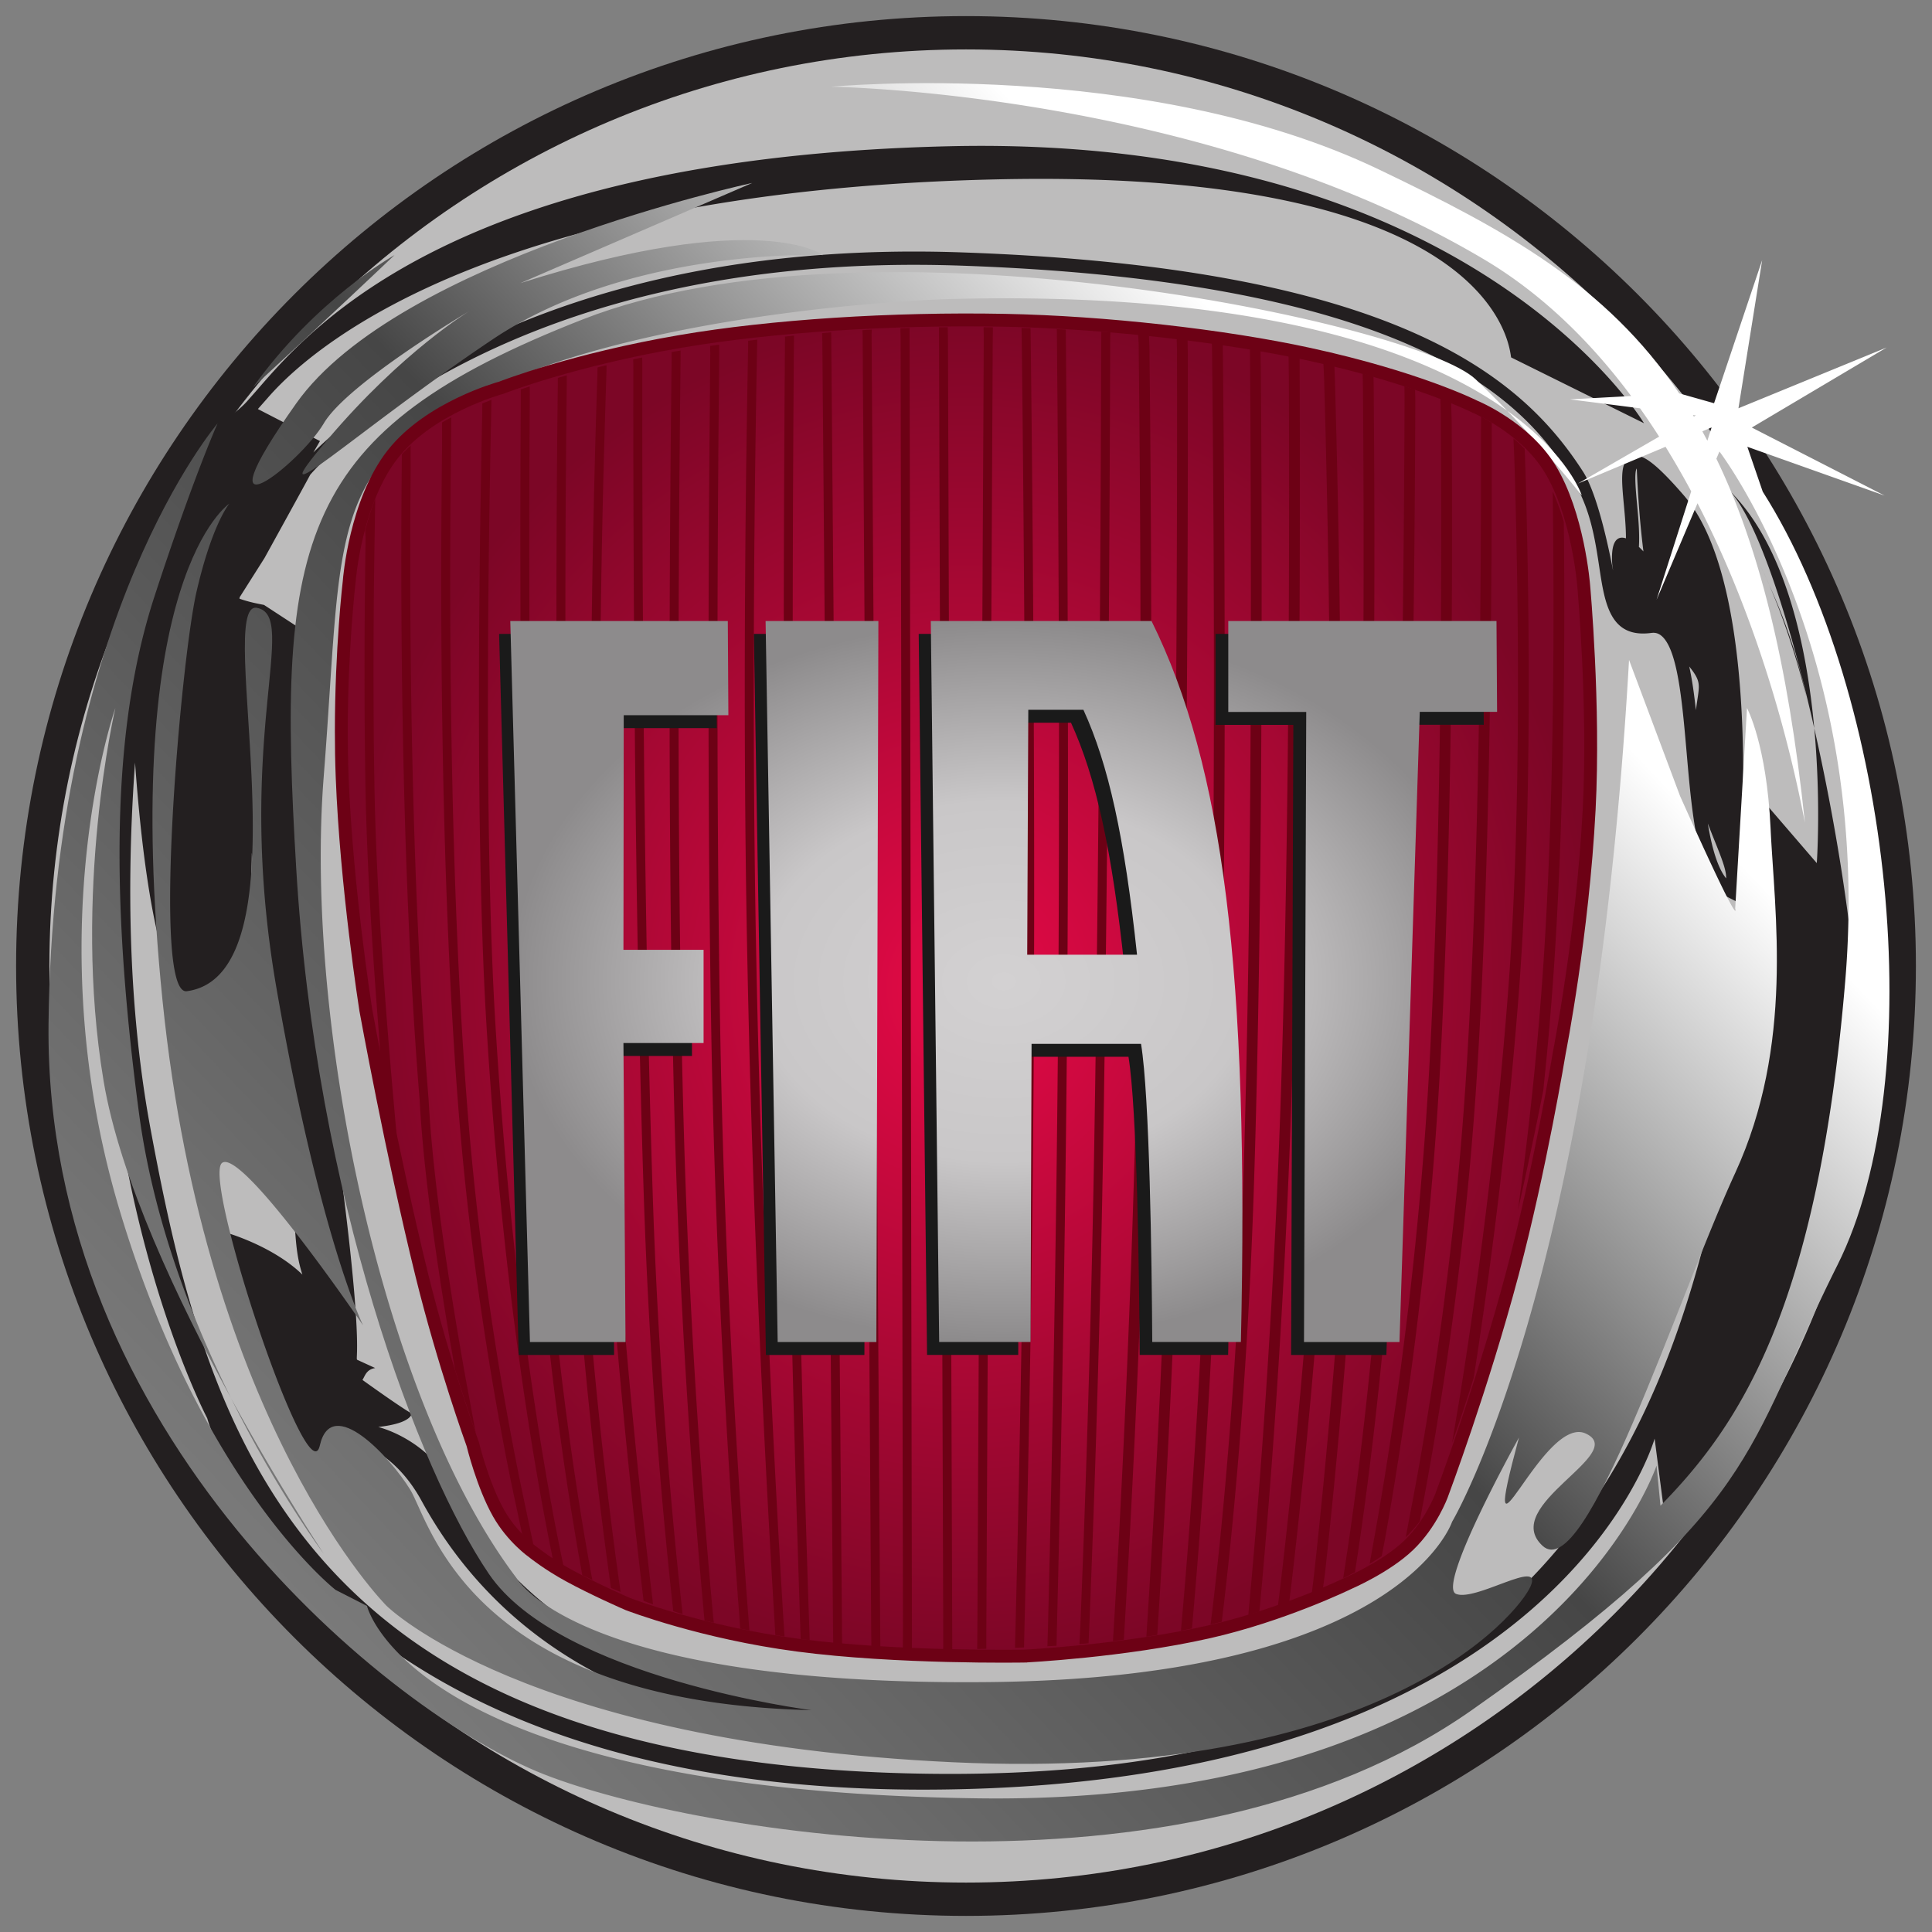
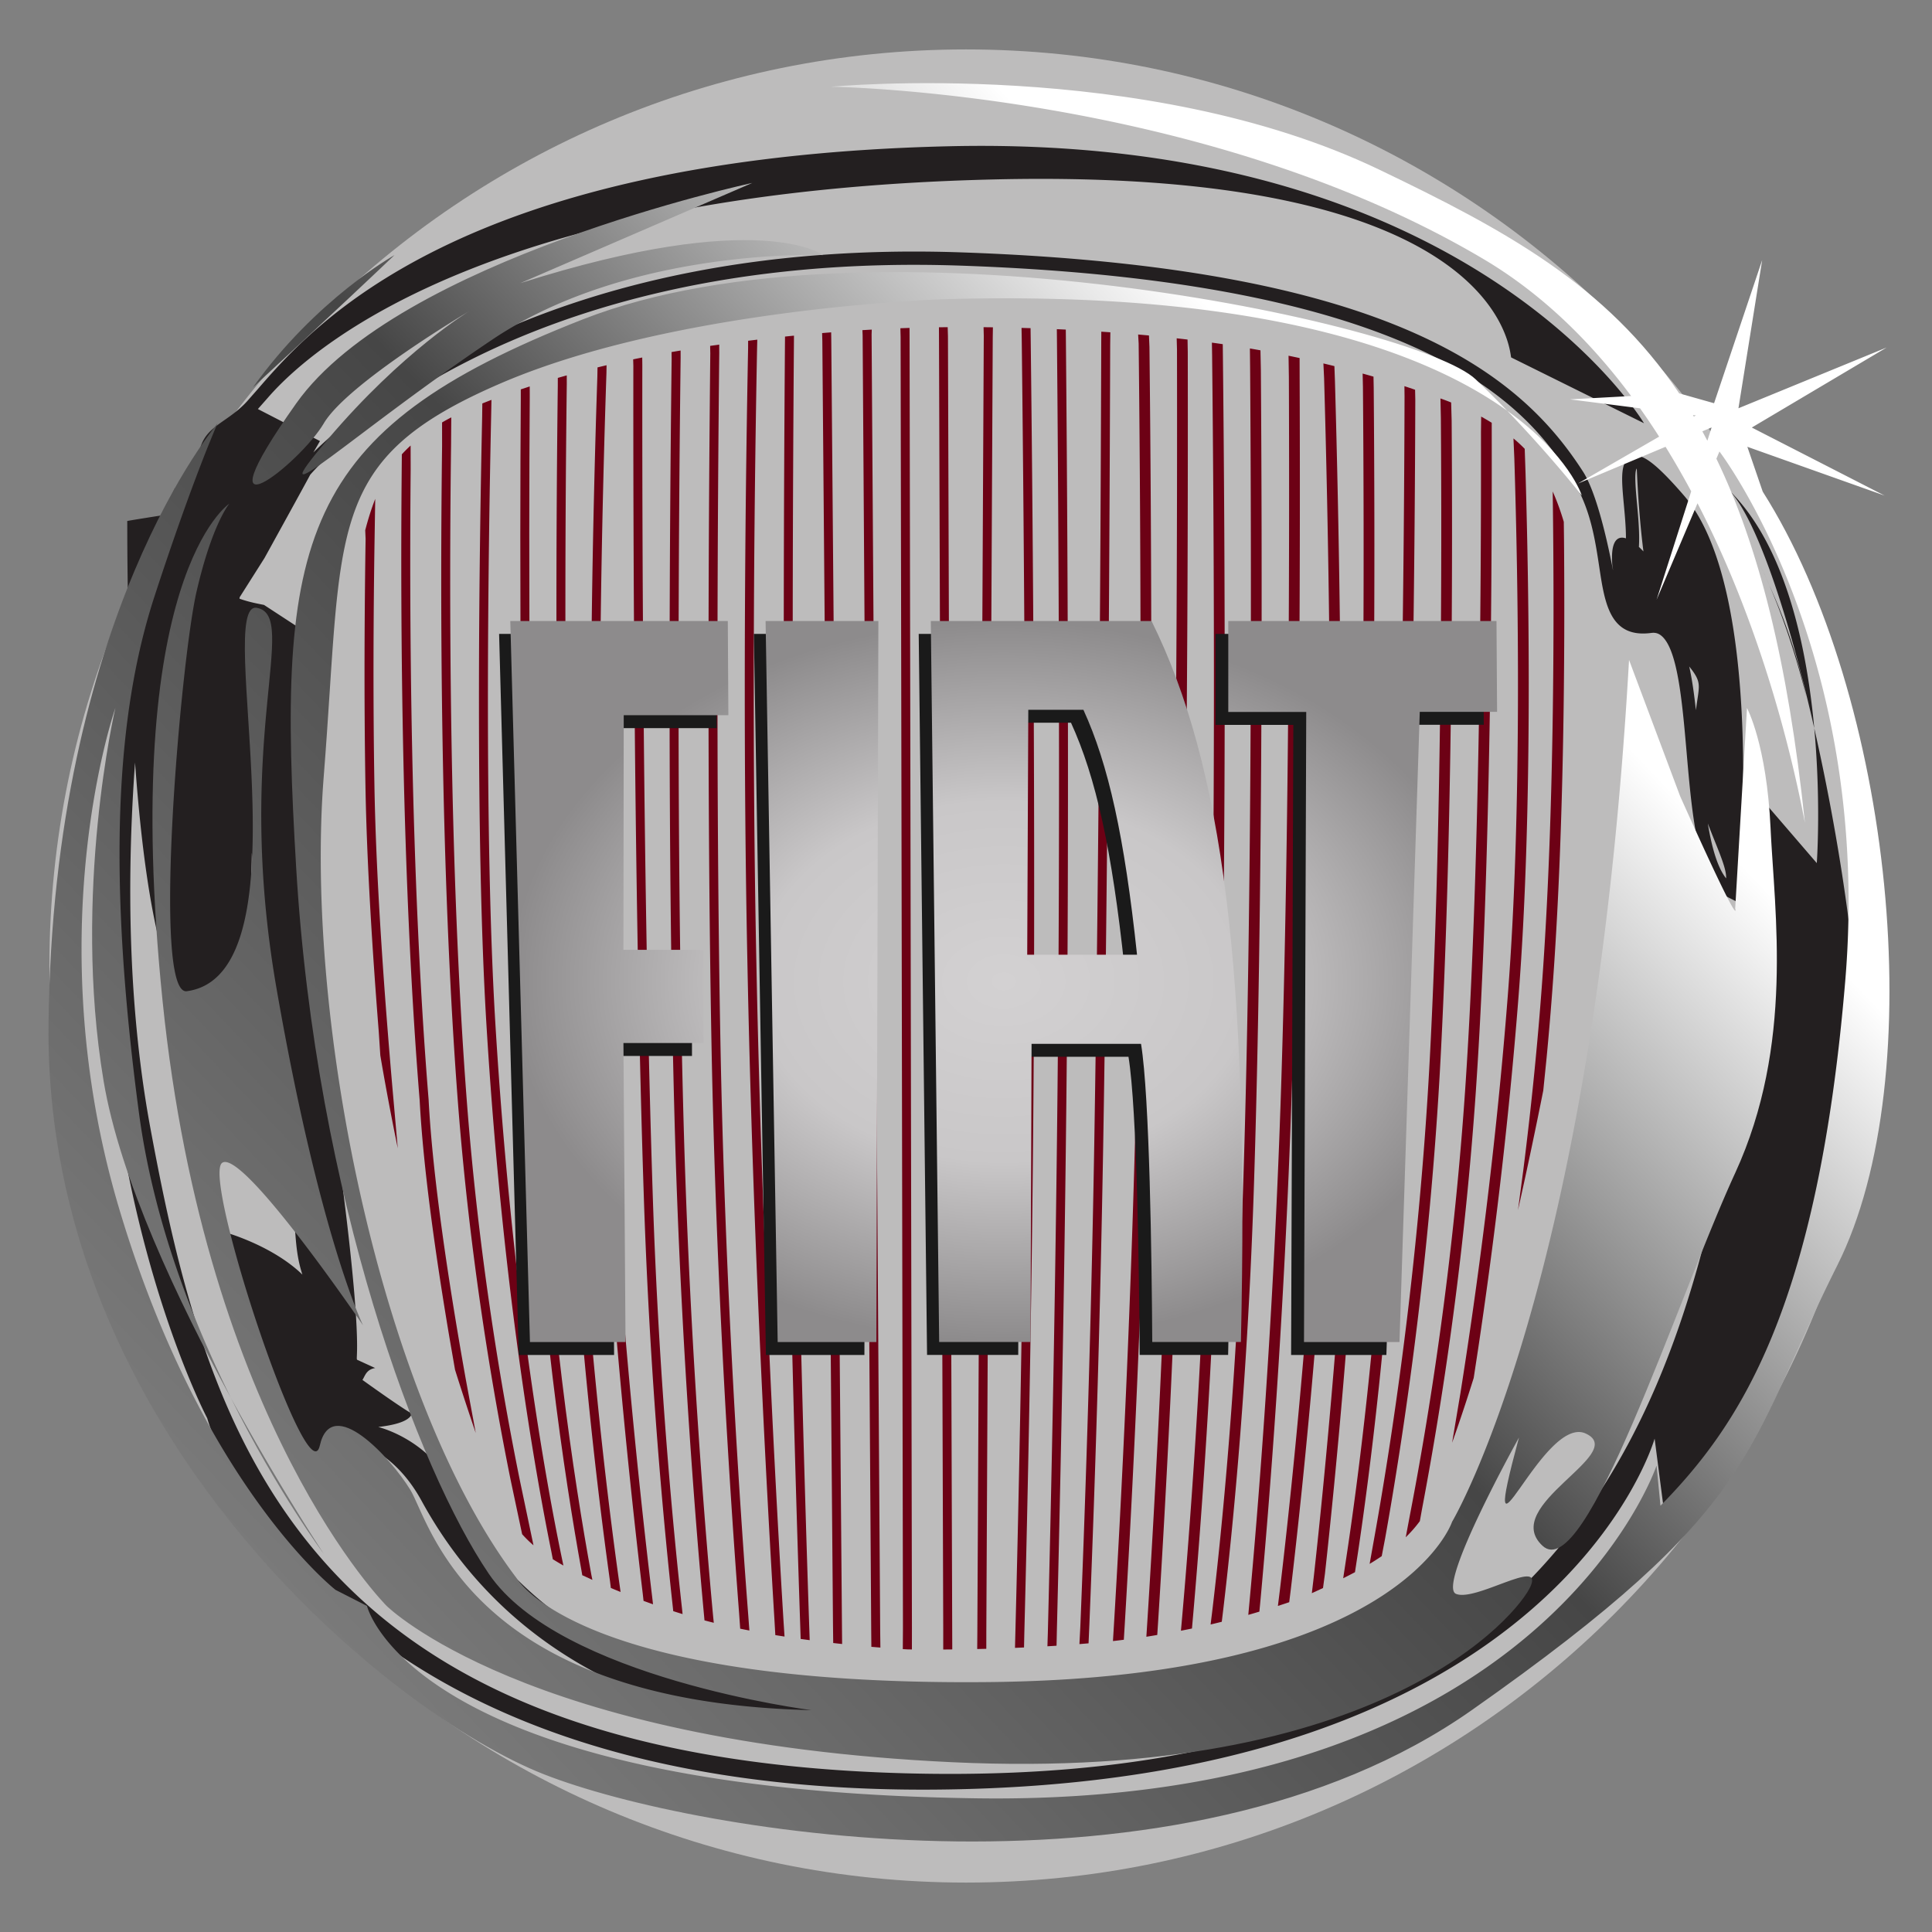
<svg xmlns="http://www.w3.org/2000/svg" xmlns:xlink="http://www.w3.org/1999/xlink" width="300" height="300" xml:space="preserve">
  <rect width="100%" height="100%" fill="#808080" stroke="none" />
  <defs>
    <radialGradient cx="0" cy="0" r="1" fx="0" fy="0" id="c" gradientUnits="userSpaceOnUse" gradientTransform="matrix(-51 -42 -42 51 201.892 161.326)" spreadMethod="pad">
      <stop style="stop-color:#505050;stop-opacity:1" offset="0" />
      <stop style="stop-color:#505050;stop-opacity:1" offset=".5" />
      <stop style="stop-color:#fff;stop-opacity:1" offset=".7" />
      <stop style="stop-color:#fff;stop-opacity:1" offset="1" />
    </radialGradient>
    <radialGradient cx="0" cy="0" r="1" fx="0" fy="0" id="b" gradientUnits="userSpaceOnUse" gradientTransform="matrix(-51 -42 -42 51 201.892 161.326)" spreadMethod="pad">
      <stop style="stop-color:#505050;stop-opacity:1" offset="0" />
      <stop style="stop-color:#505050;stop-opacity:1" offset=".5" />
      <stop style="stop-color:#fff;stop-opacity:1" offset=".75" />
      <stop style="stop-color:#fff;stop-opacity:1" offset="1" />
    </radialGradient>
    <radialGradient cx="0" cy="0" r="1" fx="0" fy="0" id="d" gradientUnits="userSpaceOnUse" gradientTransform="scale(-33.255 33.255) rotate(-49.698 2.18 9.275)" spreadMethod="pad">
      <stop style="stop-color:#ff1f28;stop-opacity:1" offset="0" />
      <stop style="stop-color:#a71d22;stop-opacity:1" offset="1" />
    </radialGradient>
    <radialGradient id="f" cx="100.788" cy="104.523" r="83.875" gradientUnits="userSpaceOnUse">
      <stop offset=".006" style="stop-color:#c4513d" />
      <stop offset="1" style="stop-color:#991f22" />
    </radialGradient>
    <radialGradient id="g" cx="100.788" cy="104.523" r="83.875" gradientUnits="userSpaceOnUse">
      <stop offset=".006" style="stop-color:#c4513d" />
      <stop offset="1" style="stop-color:#991f22" />
    </radialGradient>
    <radialGradient xlink:href="#i" id="n" gradientUnits="userSpaceOnUse" gradientTransform="matrix(1 0 0 1.069 0 -10.568)" cx="150" cy="153.429" fx="150" fy="153.429" r="98" />
    <radialGradient xlink:href="#h" id="q" gradientUnits="userSpaceOnUse" gradientTransform="matrix(1 0 0 .615 0 13.018)" cx="55" cy="33.846" fx="55" fy="33.846" r="55" />
    <radialGradient xlink:href="#h" id="r" gradientUnits="userSpaceOnUse" gradientTransform="matrix(1 0 0 .615 0 13.018)" cx="55" cy="33.846" fx="55" fy="33.846" r="55" />
    <radialGradient xlink:href="#h" id="s" gradientUnits="userSpaceOnUse" gradientTransform="matrix(1 0 0 .615 0 13.018)" cx="55" cy="33.846" fx="55" fy="33.846" r="55" />
    <radialGradient xlink:href="#h" id="t" gradientUnits="userSpaceOnUse" gradientTransform="matrix(1 0 0 .615 0 13.018)" cx="55" cy="33.846" fx="55" fy="33.846" r="55" />
    <radialGradient xlink:href="#h" id="p" gradientUnits="userSpaceOnUse" gradientTransform="matrix(1 0 0 .615 0 13.018)" cx="55" cy="33.846" fx="55" fy="33.846" r="55" />
    <radialGradient xlink:href="#h" id="o" gradientUnits="userSpaceOnUse" gradientTransform="matrix(1 0 0 .615 0 13.018)" cx="55" cy="33.846" fx="55" fy="33.846" r="55" />
    <linearGradient id="i">
      <stop style="stop-color:#e60a47;stop-opacity:1" offset="0" />
      <stop offset="1" style="stop-color:#7c0626;stop-opacity:1" />
    </linearGradient>
    <linearGradient id="e">
      <stop style="stop-color:#8c8c8c;stop-opacity:1" offset="0" />
      <stop offset=".5" style="stop-color:#464646;stop-opacity:1" />
      <stop style="stop-color:#fff;stop-opacity:1" offset=".75" />
      <stop style="stop-color:#fff;stop-opacity:1" offset="1" />
    </linearGradient>
    <linearGradient id="a">
      <stop style="stop-color:#d3d1d2;stop-opacity:1" offset="0" />
      <stop style="stop-color:#c9c7c8;stop-opacity:1" offset=".5" />
      <stop style="stop-color:#8d8b8c;stop-opacity:1" offset="1" />
    </linearGradient>
    <linearGradient xlink:href="#e" id="m" gradientUnits="userSpaceOnUse" x1="547.982" y1="353.558" x2="1114.97" y2="895.556" />
    <linearGradient xlink:href="#e" id="k" gradientUnits="userSpaceOnUse" x1="547.982" y1="353.558" x2="1114.97" y2="895.556" />
    <linearGradient xlink:href="#e" id="j" gradientUnits="userSpaceOnUse" x1="547.982" y1="353.558" x2="1114.97" y2="895.556" />
    <linearGradient id="h">
      <stop style="stop-color:#d3d1d2;stop-opacity:1" offset="0" />
      <stop style="stop-color:#c9c7c8;stop-opacity:1" offset=".5" />
      <stop style="stop-color:#8d8b8c;stop-opacity:1" offset="1" />
    </linearGradient>
    <clipPath id="l">
      <path d="M1094.29 667.164c.1-1.012.22-1.965.33-2.984 3.27-32.551 4.77-23.84-.33 2.984zM607.449 803.75s25.906 23.891 44.403 41.492c0 0-24.668-13.828-44.403-41.492zm-6.894-317.059c14.668-29.589 29.101-48.843 29.101-48.843s-13.754 20.746-29.101 48.843zm480.495 284.368-4.82 14.046 43.05-15.304-41.65 21.347 42.3 25.102-46.49-19.059 7.44 46.485-15.09-44.903-10.94 3.09c-22.94 34.106-54.46 51.176-94.12 70.2-73.718 35.371-171.976 25.992-171.976 25.992s116-1.477 204.73-54.071c18.326-10.863 33.606-25.925 46.286-42.949l-19.15-1.055 21.95-2.8c2.07-2.918 4.07-5.883 5.99-8.891l-25.48-14.719 27.49 11.539a264.55 264.55 0 0 0 8.05-13.976l-10.87-34.028 12.85 30.286c19.04-36.828 29.07-75.95 33.69-100.227-5.33 50.816-14.63 87.039-27.77 114.211l.96 2.254s48.1-62.867 39.47-165.977c-8.63-103.109-33.3-139.574-57.97-164.722l-1.23 12.578s-35.76-106.887-213.363-104.367c-177.602 2.519-191.168 60.351-191.168 60.351l-9.867 5.039s-41.93 32.684-67.832 119.449c-25.903 86.762-1.235 157.176-1.235 157.176s-13.566-57.84-3.699-116.937c5.113-30.625 23.461-69.324 39.969-99.528-12.117 24.43-24.403 55.907-28.867 89.469-9.872 74.188-7.403 124.485 4.929 162.203 12.332 37.719 19.735 54.071 19.735 54.071s-51.797-60.36-53.032-188.614c-1.234-128.257 107.297-216.273 155.395-235.136 48.101-18.86 199.801-44.004 291.066 20.117 91.269 64.129 85.099 80.472 114.699 139.578 29.61 59.098 17.27 178.551-23.43 242.68zm-21.6 23.519c-.1.164-.19.328-.29.485l.92-.118-.63-.367zm4.24-7.57c-.52.984-1.04 1.988-1.57 2.949l2.9 1.219-1.33-4.168zm-434.034 5.426c7.395 12.574 45.629 35.207 45.629 35.207s-20.969-12.578-44.398-40.239c-23.438-27.66 8.633 2.516 51.801 31.438 43.164 28.918 103.597 26.402 103.597 26.402s-19.73 15.09-94.965-8.804l72.766 31.437S653.09 843.984 621.02 798.719c-32.071-45.266 1.23-18.86 8.636-6.285zm371.254 3.976c13.61-14.133 23.41-26.609 23.41-26.609s-4.01 12.711-23.41 26.609zM579.086 611.363c13.566-133.285 70.301-189.871 70.301-189.871s43.164-42.75 177.597-49.035c134.43-6.285 177.606 46.523 181.306 55.324 3.7 8.801-17.274-5.027-23.438-2.511-6.168 2.511 19.738 49.039 19.738 49.039-13.57-50.297 7.4 7.543 20.96 1.254 13.57-6.282-27.132-22.633-13.56-35.208 13.56-12.574 41.92 76.704 60.43 116.942 18.5 40.234 12.33 81.73 11.1 108.137-1.23 26.406-7.4 37.722-7.4 37.722l-3.7-62.875s2.47-8.797-17.27 35.215l-16.03 42.75c-11.1-196.16-55.507-270.351-55.507-270.351s-16.031-49.032-145.531-50.293c-129.496-1.25-148 32.699-148 32.699-41.93 55.324-66.598 173.519-60.426 251.476 6.164 77.961 0 99.34 55.496 123.231 55.5 23.887 139.364 26.406 139.364 26.406 100.734 2.832 151.375-17.074 176.394-35.004a315.563 315.563 0 0 1-9.894 9.852c-18.5 17.601-189.934 54.07-279.965 18.863-90.031-35.207-96.199-69.156-90.031-172.266 6.168-103.109 38.234-188.609 60.433-221.304 22.199-32.692 101.133-42.754 101.133-42.754-107.301 2.519-119.633 59.094-125.801 69.164-6.168 10.058-24.668 30.18-28.367 13.828-3.699-16.344-36.859 83.609-30.691 88.641 6.164 5.031 44.257-50.922 44.257-50.922s-13.566 27.668-27.132 105.625c-13.567 77.957 7.398 116.937-6.168 119.453-13.567 2.515 16.871-115.035-21.985-120.262-11.07-1.492-1.883 103.965 3.055 125.34 4.93 21.379 10.301 27.617 10.301 27.617s-34.535-22.637-20.969-155.922" />
    </clipPath>
  </defs>
-   <path style="fill:#231f20;fill-opacity:1;fill-rule:nonzero;stroke:none" d="M297.5 149.998c0 81.465-66.04 147.502-147.5 147.502-81.462 0-147.5-66.037-147.5-147.502C2.5 68.539 68.538 2.5 150 2.5c81.46 0 147.5 66.04 147.5 147.498" />
  <path style="fill:#bdbcbc;fill-opacity:1;fill-rule:nonzero;stroke:none" d="M292.324 149.998c0 78.608-63.72 142.327-142.325 142.327-78.604 0-142.326-63.719-142.326-142.327 0-78.602 63.722-142.323 142.326-142.323 78.605 0 142.325 63.721 142.325 142.323" />
  <path style="fill:#231f20;fill-opacity:1;fill-rule:nonzero;stroke:none" d="M35.532 78.315c0 .117-15.791 2.518-15.776 2.594.077.392-.818 81.232 13.603 77.163 9.495-4.467 4.386-57.141 4.386-50.057 0 9.876.959 26.073 4.747 51.51 4.27 28.656 2.47 32.226 4.462 38.396-4.632-4.498-11.838-6.522-11.838-6.522l10.218 34.537 7.525-.077s.108-2.32.207-2.43c.203-.002 7.432.536 12.4 9.627 28.744 52.607 104.42 32.378 84.61 33.518l31.184-3.754C89.932 278.445 72.8 236.336 68.207 227.93c-2.877-4.216-11.148-8.634-16.347-6.119 0 0 12.692.507 12.128-2.859 3.966 3.853-9.863-6.234-9.863-6.234l.696 2.187c2.145.217 1.179-2.098 3.439-2.477l-2.805-1.283c-.359-.441 1.559-2.73-5.288-48.68-3.762-25.246-3.004-44.901-3.004-54.682 0-9.476-.619-10.147-.601-10.216l-5.565-3.634-1.068-.217c-1.534-.311-3.054-.802-3.713-1.168.342-.508.54-1.186.54-2.306 0-1.082-.117-2.493-.267-4.316-.2-2.437-.1-11.17-.437-8.254-17.734 153.9 6.814-17.225 3.798-13.937l1.725-1.954c8.352-9.642 37.533-32.16 112.824-33.92 79.622-1.866 79.983 27.216 80.255 27.641l20.625 10.217c-.272-.437-27.061-44.9-107.92-43.008C71.163 24.495 48.545 50.597 40.03 60.424l-1.684 1.912c-3.5 3.818-7.517 3.852-7.517 9.477 0 3.004-3.368 7.005-3.163 9.49 9.83 17.268 6.437 8.732 7.866-2.989zm217.733-7.404c-1.737.746-1.475 3.564-1.113 7.461.267 2.906.574 6.2 0 8.498l1.989.5c.658-2.638.331-6.118.05-9.19-.179-1.951-.456-4.905-.04-5.429.05.068.623 21.994 5.141 27.22 7.186 8.319 3.603 3.532 3.603 18.028 0 7.145 5.344 15.472 5.131 18.389-2.662-3.371-3.419-12.043-4.097-19.821-.792-9.056-1.47-16.875-4.691-19.473 3.97-3.482-9.825-21.72-8.883-9.37.649 4.32-1.465-9.7-4.533-14.472-9.397-14.625-28.864-31.713-96.514-34.062-62.014-2.153-92.749 23.3-100.65 31.066l1.027-1.77-10.077-5.195-2.851 30.17 4.313-6.807s6.962-12.625 7.09-12.92C49.246 72.451 78.632 38.8 149.236 41.25c75.26 2.612 89 23.99 94.87 33.12 2.825 4.402 3.567 9.321 4.225 13.66.861 5.716 1.683 11.114 8.101 10.251.589-.077 1.074.055 1.524.42 2.544 2.049 3.247 10.18 3.934 18.043.901 10.403 1.762 20.227 6.542 22.635l1.331.671.144-1.494c.178-1.91 4.3-46.878-8.432-61.62-5.013-5.806-6.859-6.608-8.21-6.026zm27.222 37.274a84.6 84.6 0 0 0-5.77-17.362c1.445 3.333 3.756 9.274 5.77 17.362zm-5.77-17.362a62.946 62.946 0 0 0-.9-2.008c.33.672.598 1.337.9 2.008zm-6.413-14.888c16.825 16.223 13.806 58.087 13.806 58.087l-8.185-9.509v40.563l-5.666 11.406c-10.075 53.873-33.996 101.408-127.803 98.872-93.804-2.535-108.282-52.603-117.097-100.138-8.814-47.533 3.777-99.503 3.777-99.503-27.702 82.39 5.038 144.502 5.038 144.502s15.736 58.307 112.691 57.675c96.95-.632 112.062-54.505 112.062-54.505l1.762 13.597s22.52-20.6 29.443-63.699c3.509-21.82-10.05-87.92-19.828-97.348zm5.512 12.88c-.326-.685-.524-1.062-.524-1.062.183.356.351.71.524 1.062" />
  <g style="fill:url(#j);fill-opacity:1" transform="matrix(.495 0 0 -.495 -261.408 458.006)">
    <g style="fill:url(#k);fill-opacity:1" clip-path="url(#l)">
      <path style="fill:url(#m);fill-opacity:1;fill-rule:nonzero;stroke:none" d="M1094.29 667.164c.227-.333 0 0 0 0zM607.449 803.75s25.906 23.891 44.403 41.492c0 0-24.668-13.828-44.403-41.492zm-6.894-317.059c14.668-29.589 29.101-48.843 29.101-48.843s-13.754 20.746-29.101 48.843zm480.495 284.368-4.82 14.046 43.05-15.304-41.65 21.347 42.3 25.102-46.49-19.059 7.44 46.485-15.09-44.903-10.94 3.09c-22.94 34.106-54.46 51.176-94.12 70.2-73.718 35.371-171.976 25.992-171.976 25.992s116-1.477 204.73-54.071c18.326-10.863 33.606-25.925 46.286-42.949l-19.15-1.055 21.95-2.8c2.07-2.918 4.07-5.883 5.99-8.891l-25.48-14.719 27.49 11.539a264.55 264.55 0 0 0 8.05-13.976l-10.87-34.028 12.85 30.286c19.04-36.828 29.07-75.95 33.69-100.227-5.33 50.816-14.63 87.039-27.77 114.211l.96 2.254s48.1-62.867 39.47-165.977c-8.63-103.109-33.3-139.574-57.97-164.722l-1.23 12.578s-35.76-106.887-213.363-104.367c-177.602 2.519-191.168 60.351-191.168 60.351l-9.867 5.039s-41.93 32.684-67.832 119.449c-25.903 86.762-1.235 157.176-1.235 157.176s-13.566-57.84-3.699-116.937c5.113-30.625 23.461-69.324 39.969-99.528-12.117 24.43-24.403 55.907-28.867 89.469-9.872 74.188-7.403 124.485 4.929 162.203 12.332 37.719 19.735 54.071 19.735 54.071s-51.797-60.36-53.032-188.614c-1.234-128.257 107.297-216.273 155.395-235.136 48.101-18.86 199.801-44.004 291.066 20.117 91.269 64.129 85.099 80.472 114.699 139.578 29.61 59.098 17.27 178.551-23.43 242.68zm-21.6 23.519c-.1.164-.19.328-.29.485l.92-.118zm4.24-7.57c-.52.984-1.04 1.988-1.57 2.949l2.9 1.219zm-434.034 5.426c7.395 12.574 45.629 35.207 45.629 35.207s-20.969-12.578-44.398-40.239c-23.438-27.66 8.633 2.516 51.801 31.438 43.164 28.918 103.597 26.402 103.597 26.402s-19.73 15.09-94.965-8.804l72.766 31.437S653.09 843.984 621.02 798.719c-32.071-45.266 1.23-18.86 8.636-6.285zm371.254 3.976c13.61-14.133 23.41-26.609 23.41-26.609s-4.01 12.711-23.41 26.609zM579.086 611.363c13.566-133.285 70.301-189.871 70.301-189.871s43.164-42.75 177.597-49.035c134.43-6.285 177.606 46.523 181.306 55.324 3.7 8.801-17.274-5.027-23.438-2.511-6.168 2.511 19.738 49.039 19.738 49.039-13.57-50.297 7.4 7.543 20.96 1.254 13.57-6.282-27.132-22.633-13.56-35.208 13.56-12.574 41.92 76.704 60.43 116.942 18.5 40.234 12.33 81.73 11.1 108.137-1.23 26.406-7.4 37.722-7.4 37.722l-3.7-62.875s2.47-8.797-17.27 35.215l-16.03 42.75c-11.1-196.16-55.507-270.351-55.507-270.351s-16.031-49.032-145.531-50.293c-129.496-1.25-148 32.699-148 32.699-41.93 55.324-66.598 173.519-60.426 251.476 6.164 77.961 0 99.34 55.496 123.231 55.5 23.887 139.364 26.406 139.364 26.406 100.734 2.832 151.375-17.074 176.394-35.004a315.563 315.563 0 0 1-9.894 9.852c-18.5 17.601-189.934 54.07-279.965 18.863-90.031-35.207-96.199-69.156-90.031-172.266 6.168-103.109 38.234-188.609 60.433-221.304 22.199-32.692 101.133-42.754 101.133-42.754-107.301 2.519-119.633 59.094-125.801 69.164-6.168 10.058-24.668 30.18-28.367 13.828-3.699-16.344-36.859 83.609-30.691 88.641 6.164 5.031 44.257-50.922 44.257-50.922s-13.566 27.668-27.132 105.625c-13.567 77.957 7.398 116.937-6.168 119.453-13.567 2.515 16.871-115.035-21.985-120.262-11.07-1.492-1.883 103.965 3.055 125.34 4.93 21.379 10.301 27.617 10.301 27.617s-34.535-22.637-20.969-155.922" />
    </g>
  </g>
-   <path style="fill:url(#n);fill-opacity:1;stroke:#6d0115;stroke-width:2;stroke-miterlimit:4;stroke-opacity:1;stroke-dasharray:none" d="M159.06 257.157c.105-.005 15.295-.75 28.546-3.736 11.513-2.593 21.702-7.546 21.803-7.595l.038-.02.042-.018c.056-.024 5.733-2.475 9.225-5.811 3.54-3.386 5.15-7.814 5.166-7.858.07-.193 6.269-16.711 10.957-34.356 4.314-16.238 7.273-34.188 7.303-34.367.046-.237 3.62-18.374 4.623-37.668.844-16.215-.832-34.625-.85-34.81-.01-.138-.874-11.04-5.249-18.17-3.932-6.404-11.524-9.55-11.6-9.582l-.066-.026-.065-.035c-.088-.044-8.903-4.46-25.623-8.097-13.335-2.901-31.872-4.972-47.22-5.272-17.547-.344-36.385.879-50.385 3.272-16.792 2.87-27.7 7.134-27.81 7.177l-.09.034-.095.026C77.6 60.275 66.72 63.257 61 70.52c-5.81 7.377-6.752 19.496-6.76 19.618l-.007.073c-.017.123-1.234 10.575-1.234 23.385 0 2.296.038 4.669.132 7.072.655 17.061 3.638 35.972 3.668 36.161.034.186 4.075 22.387 8.684 41.097 3.414 13.87 7.86 26.14 7.905 26.261l.03.088.023.09c.016.062 1.532 6.288 3.996 10.633 2.146 3.78 5.305 6.003 5.338 6.022l.051.036.052.042c.023.017 2.173 1.753 5.473 3.562 3.8 2.08 8.891 4.311 9.108 4.402.359.14 11.584 4.437 26.382 6.39 15.453 2.04 35.021 1.708 35.218 1.705z" />
  <g style="fill:#6d0115;fill-opacity:1">
    <path style="fill:#6d0115;fill-opacity:1" d="M66.921 158.554c-.405-.188-.626-.297-.626-.297-.023-.01-.138-.061-.325-.148l-.068-.408c-1.602-8.961-4.047-25.333-4.847-45.297-.989-23.477-.951-52.25-.857-66.187v-1.008c.27-.092.55-.185.839-.279l.004 1.01c-.095 13.818-.14 42.809.855 66.429.813 20.312 3.333 36.889 4.926 45.696l.099.489z" transform="matrix(1.654 0 0 1.631 -18.7 -13.275)" />
    <path style="fill:#6d0115;fill-opacity:1" d="M69.566 159.703a85.396 85.396 0 0 1-.912-.381l-.078-.629c-1.167-8.439-3.232-25.643-4.213-47.651-1.042-23.396-.854-52.804-.691-66.173l.002-.751c.274-.08.554-.16.84-.24l.002.829c-.163 13.277-.357 42.82.688 66.298 1.003 22.506 3.141 39.974 4.288 48.161l.074.537zM89.348 40.495l1.001 122.333.016 1.829a82.55 82.55 0 0 1-.836-.094l-.021-1.738-1-122.217-.021-.758c.283-.024.566-.048.849-.07l.012.715zM100.301 40.158l.399 123.286.006 1.729c-.295.004-.578.007-.848.008v-1.962l-.4-123.341-.004-.58.822-.01.025.87zM104.506 40.271l-.603 123.175-.002 1.668-.854.021.012-1.354c.106-21.879.481-98.496.605-123.678l-.02-.813c.293.003.585.006.877.011l-.015.97zM115.874 163.003c.604-10.136 1.744-31.624 2.212-55.938.478-24.781.265-52.982.118-66.227l-.048-.852c.341.03.679.061 1.016.093l.046 1.092c.146 13.391.352 41.332-.121 65.913-.465 24.112-1.59 45.448-2.197 55.704l-.088 1.465c-.354.043-.66.084-1.02.123l.082-1.373zM144.603 152.957a12.19 12.19 0 0 1-1.324 1.535l.404-2.175c1.758-9.238 4.031-23.528 5.166-40.308 1.348-19.948 1.521-47.224 1.492-62.723l.018-1.485c.328.184.66.379.992.589l.002 1.979c.019 15.677-.177 42.19-1.496 61.709a343.79 343.79 0 0 1-5.071 39.844l-.183 1.035zM154.321 119.493c.728-5.839 1.4-12.392 1.863-19.314 1.017-15.213 1.043-32.448.914-43.416l-.023-1.831c.424.96.766 1.944 1.042 2.889l.02 1.701c.091 10.982-.007 26.708-.944 40.725a321.624 321.624 0 0 1-.693 8.626l-.309 3.083a495.73 495.73 0 0 1-2.375 11.394l.505-3.857z" transform="matrix(1.654 0 0 1.631 -18.7 -13.275)" />
    <path style="fill:#6d0115;fill-opacity:1" d="M141.024 156.292c-.32.221-.703.472-1.135.737l.307-1.75c1.686-9.41 4.309-26.49 5.34-46.338 1.131-21.803 1.135-47.72 1.04-60.988l-.039-1.879c.288.103.628.23 1.005.383l.047 1.75c.093 13.357.082 39.103-1.044 60.787-1.002 19.301-3.508 35.996-5.2 45.598l-.321 1.7zM128.614 160.607c.797-8.768 2.258-26.919 2.96-48.816.788-24.582.791-53.712.733-67.784l-.031-2.001c.352.073.699.147 1.039.222l.004 1.937c.057 14.141.051 43.156-.735 67.659-.697 21.753-2.143 39.816-2.944 48.675l-.103 1.076c-.335.1-.669.203-1.04.308l.117-1.276zM125.124 161.435c.875-7.446 2.309-21.879 2.9-40.651.862-27.313.756-61.757.643-77.696l-.019-1.773c.335.058.665.116.992.177l.038 1.853c.112 16.06.214 50.293-.645 77.473-.583 18.483-1.98 32.772-2.862 40.351l-.163 1.372c-.336.083-.695.175-1.049.258l.165-1.364zM122.292 162.039c.684-7.873 1.865-23.467 2.42-42.438.775-26.513.575-60.086.389-77.59l-.02-1.251c.344.047.684.096 1.02.146l.018 1.673c.184 17.666.371 50.813-.396 77.052-.546 18.678-1.699 34.088-2.388 42.098l-.126 1.453c-.348.073-.676.141-1.035.211l.118-1.354zM119.007 162.708c.58-9.196 1.677-28.41 2.156-49.02.637-27.397.668-57.958.64-72.264l-.029-1.077c.343.039.683.078 1.02.118l.021 1.214c.027 14.417-.007 44.788-.641 72.032-.474 20.364-1.549 39.367-2.135 48.706l-.088 1.378c-.361.061-.652.113-1.023.17l.079-1.257zM115.532 40.945c-.043 14.641-.188 47.856-.656 76.188a1989.915 1989.915 0 0 1-1.297 45.646l-.078 1.814-.857.072.082-1.612c.355-8.793.98-26.1 1.309-45.934.471-28.471.615-61.876.657-76.398l.006-1.005c.284.02.567.039.849.06l-.015 1.169zM111.372 40.271c.117 12.921.291 38.208.136 62.037-.169 25.795-.72 50.424-.981 61.028l-.031 1.484c-.287.019-.572.036-.857.053l.039-1.259c.259-10.431.818-35.277.988-61.313.155-23.689-.016-48.823-.133-61.806l-.01-1.017.841.04.008.753zM108.068 40.215c.173 14.819.413 41.343.296 66.358-.109 23.273-.6 45.563-.896 57.209l-.025 1.205-.848.037.035-1.411c.296-11.683.782-33.876.892-57.044.116-24.89-.121-51.273-.294-66.13l-.019-1.082.848.025.011.833zM78.317 162.636c-.293-.074-.584-.15-.873-.229l-.05-.554c-.707-7.738-2.129-25.139-2.717-45.565-.751-26.057-.501-58.624-.317-73.959l-.007-.672c.281-.049.563-.098.849-.146l.002.68c-.184 15.265-.438 47.946.315 74.073.596 20.69 2.048 38.27 2.743 45.829l.055.543zM72.612 160.877c-.304-.11-.601-.219-.89-.327l-.069-.64c-1.287-10.892-3.776-34.42-4.565-59.381-.668-21.118-.091-44.688.298-56.542l.015-.869c.279-.069.562-.138.849-.206l-.011.749c-.388 11.722-.984 35.532-.31 56.842.8 25.313 3.351 49.151 4.618 59.797l.065.577zM48.65 117.465c-1.028-5.078-1.629-8.787-1.64-8.852l-.144-2.224c-.593-7.598-1.126-16.11-1.25-23.368-.147-8.582-.085-17.163.013-23.581l-.035-.818c.247-.974.555-1.995.938-2.987l-.072 4.563c-.091 6.322-.143 14.564-.001 22.81.157 9.182.97 20.38 1.731 29.18l.46 5.277zM55.968 144.563a269.284 269.284 0 0 1-1.944-6.018l-.513-3.002c-1.312-7.869-2.476-16.227-2.806-22.647-1.716-21.341-1.803-45.976-1.695-59.089l.021-2.413c.267-.296.543-.575.824-.838l.005 2.282c-.12 12.82-.073 38.141 1.685 60.002.384 7.485 1.908 17.617 3.474 26.525l.949 5.198zM60.106 149.053c-1.73-8.651-3.864-21.41-4.968-35.999-1.714-22.638-1.655-49.277-1.486-62.456l.02-2.722c-.246.128-.539.289-.864.482l.001 2.269c-.168 13.209-.225 39.846 1.489 62.491 1.1 14.532 3.22 27.256 4.949 35.933l1.076 5.148a10.497 10.497 0 0 0 1.067 1.059l-1.284-6.205zM75.338 161.324c-.783-7.136-2.166-21.588-2.739-39.03-.943-28.697-1.01-64.515-.991-79.393l-.008-.725c-.287.058-.571.116-.851.175l.017.632c-.019 14.934.05 50.683.991 79.339.561 17.055 1.895 31.258 2.688 38.577l.066.63c.288.095.58.188.876.279l-.049-.484z" transform="matrix(1.654 0 0 1.631 -18.7 -13.275)" />
    <path style="fill:#6d0115;fill-opacity:1" d="M57.445 46.209c-.311.121-.597.235-.858.342l-.016 1.283c-.282 13.393-.652 40.171.397 57.767 1.488 24.952 4.571 42.639 6.095 50.236l.142.748c.323.206.691.426.994.6l-.189-.918c-1.469-7.202-4.674-25.123-6.201-50.716-1.056-17.713-.671-44.761-.389-58.027l.025-1.348M78.826 40.946l-.851.124.014.717c-.146 13.95-.333 41.538.112 65.691.423 22.967 1.812 43.91 2.595 54.279l.1 1.442c.287.059.574.117.862.173l-.092-1.273c-.776-10.209-2.195-31.385-2.624-54.637-.446-24.181-.257-51.807-.111-65.731l-.005-.785zM82.401 40.476l-.86.106-.002.699c-.218 11.374-.541 34.907-.069 58.338.51 26.646 1.885 51.803 2.549 62.854l.076 1.337c.29.047.577.094.864.138l-.095-1.461c-.663-11.009-2.042-36.199-2.552-62.885-.472-23.467-.147-47.037.071-58.376l.018-.75zM85.845 40.096c-.28.027-.561.057-.841.086l-.006.708c-.094 12.207-.224 37.87.065 62.769.281 24.145.999 48.016 1.359 58.948l.051 1.567c.285.04.568.079.847.116l-.056-1.688c-.36-10.919-1.079-34.8-1.359-58.954-.291-25.013-.158-50.798-.064-62.929l.004-.623zM93.149 39.519l-.879.052.021.477.806 123.397.014 1.48c.298.026.581.05.847.071l-.018-1.495-.807-123.511.016-.471zM96.694 39.359l-.859.03.021.825.22 122.892-.013 2.038c.219.014.378.022.469.027l.385.005.002-2.125-.221-122.836-.004-.856zM131.472 159.445c1.217-10.387 3.426-31.854 4.361-57.596.697-19.163.144-44.87-.22-57.725l-.065-1.384c.354.085.697.17 1.033.255l.051 1.422c.363 12.971.903 38.438.211 57.469-.934 25.709-3.137 47.163-4.358 57.6l-.146 1.19a51.98 51.98 0 0 1-1.062.355l.195-1.586z" transform="matrix(1.654 0 0 1.631 -18.7 -13.275)" />
    <path style="fill:#6d0115;fill-opacity:1" d="M135.694 157.961c.984-9.042 2.711-26.914 3.752-49.206.999-21.405.947-49.041.826-63.693l-.021-1.066a96.57 96.57 0 0 0-1.02-.293l.029 1.264c.122 14.613.176 42.309-.824 63.741-1.053 22.562-2.809 40.587-3.785 49.495l-.188 1.615c.303-.14.66-.307 1.049-.491l.182-1.366zM138.79 155.977c1.191-8.092 2.813-21.325 3.732-38.227 1.368-25.141 1.615-57.214 1.654-71.552l-.02-.952a62.927 62.927 0 0 0-1.001-.343l.011.962c-.036 14.161-.276 46.516-1.654 71.83-.957 17.59-2.674 31.19-3.872 39.139l-.233 1.563c.373-.189.746-.384 1.105-.577l.278-1.843zM147.633 145.489s.907-2.535 2.026-6.161l.424-2.818c1.378-9.352 2.832-21.017 3.797-33.656 1.283-16.825 1.003-37.319.646-49.656l-.078-2.328c-.336-.35-.689-.681-1.057-.991l.082 1.895c.373 12.105.73 33.542-.602 51.004-1.12 14.677-2.901 28.035-4.455 37.972l-.783 4.739z" transform="matrix(1.654 0 0 1.631 -18.7 -13.275)" />
  </g>
  <g style="fill:#1a1a1a;fill-opacity:1;fill-rule:evenodd;stroke:none">
    <g style="fill:#1a1a1a;fill-opacity:1;stroke:none">
      <path class="fil0" style="fill:#1a1a1a;fill-opacity:1;stroke:none" d="M21.547 39.621V30.87h-8.934l.033-22.025H24.31L24.247 0H0l2.192 67.691h10.654l-.233-28.07zM28.459 0l1.348 67.691h11.002L41.032 0zM99.12 67.691l2.261-59.162H110L109.934 0H80.036v8.538h8.69l-.25 59.153zM57.623 31.329l.12-22.992h6.144c2.785 5.12 4.574 11.892 5.977 22.992h-12.24zm-9.815 36.36H57.993l.114-27.99H70.31c.959 4.94 1.194 20.19 1.251 27.99h9.88C82.376 33.132 79.48 13.6 71.479 0H46.876l.932 67.69z" transform="matrix(1.39 0 0 1.654 77.5 98.435)" />
    </g>
  </g>
  <g style="fill:url(#o);fill-opacity:1;fill-rule:evenodd;stroke:none">
    <g style="fill:url(#p);fill-opacity:1;stroke:none" transform="matrix(1.393 0 0 1.654 79.237 96.43)">
      <path class="fil0" style="fill:url(#q);fill-opacity:1;stroke:none" d="M21.547 30.87h-8.934l.033-22.025H24.31L24.247 0H0l2.192 67.691h10.654l-.233-28.07h8.934z" />
      <path class="fil0" style="fill:url(#r);fill-opacity:1;stroke:none" d="M41.032 0H28.459l1.348 67.691h11.002z" />
      <path class="fil0" style="fill:url(#s);fill-opacity:1;stroke:none" d="M88.476 67.691H99.12l2.261-59.162H110L109.934 0H80.036v8.538h8.69z" />
      <path class="fil0" d="m57.623 31.329.12-22.992h6.144c2.785 5.12 4.574 11.892 5.977 22.992h-12.24zm-9.815 36.36H57.993l.114-27.99H70.31c.959 4.94 1.194 20.19 1.251 27.99h9.88C82.376 33.132 79.48 13.6 71.479 0H46.876l.932 67.69z" style="fill:url(#t);fill-opacity:1;stroke:none" />
    </g>
  </g>
</svg>